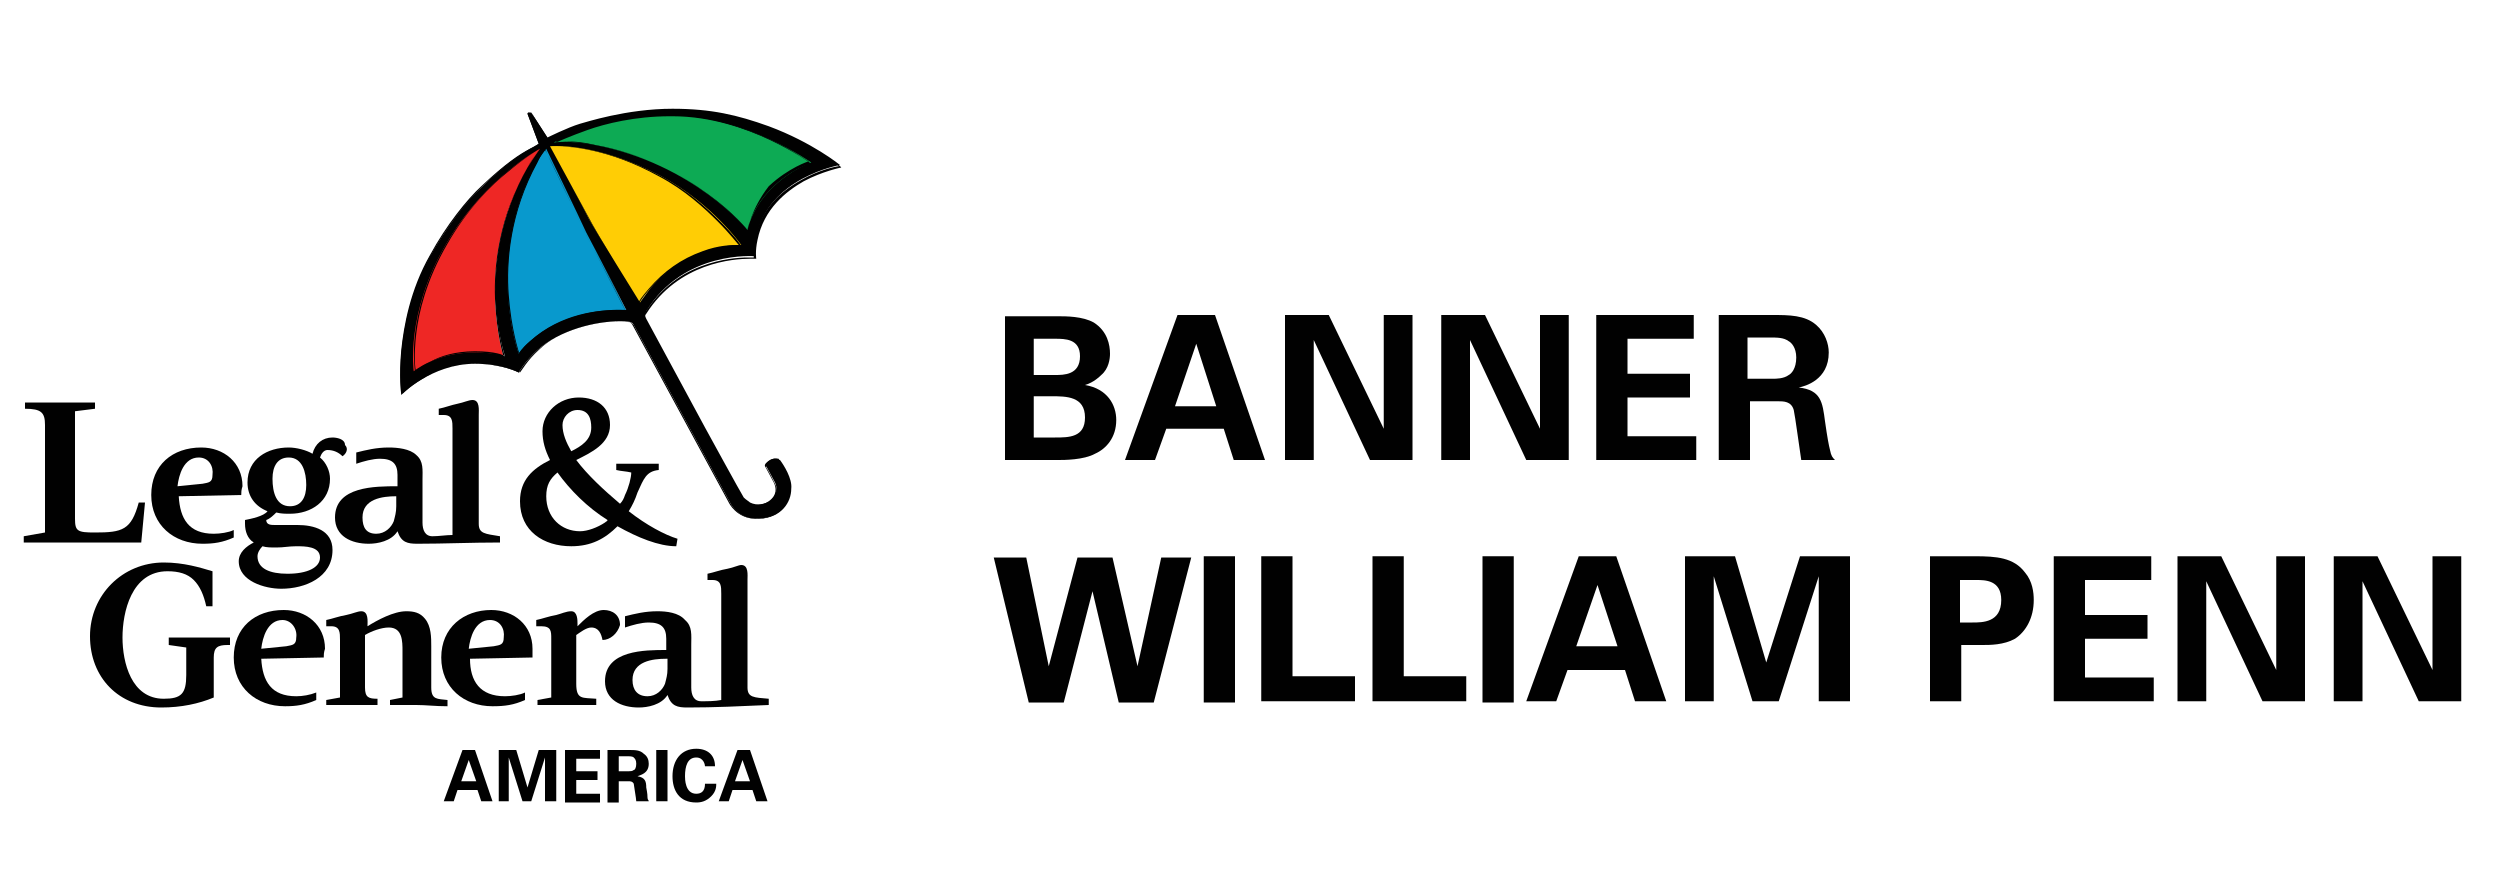
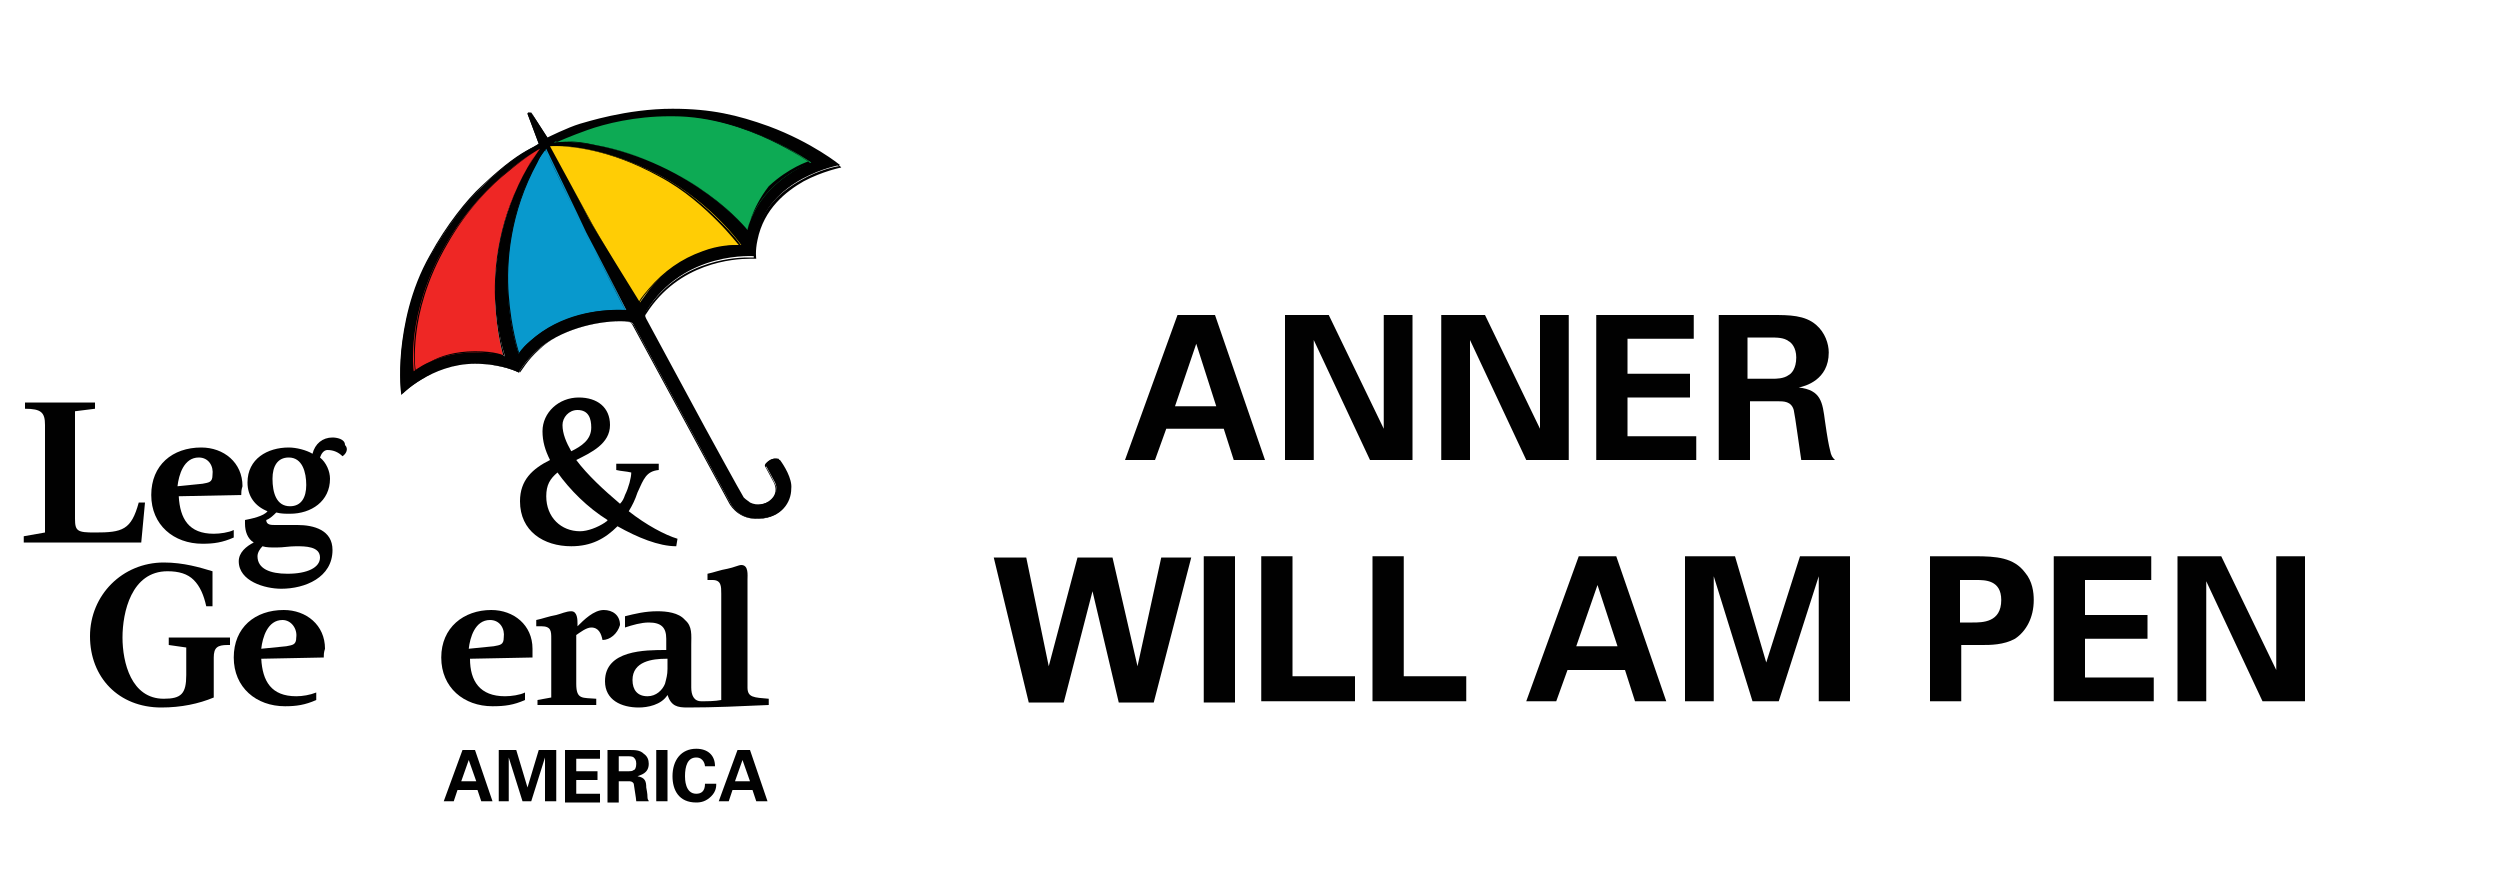
<svg xmlns="http://www.w3.org/2000/svg" version="1.1" id="Layer_1" x="0px" y="0px" width="200px" height="70px" viewBox="0 0 200 70" style="enable-background:new 0 0 200 70;" xml:space="preserve">
  <g id="hKQyTF.tif">
</g>
  <g>
    <g>
      <g>
        <path style="fill:#0DAA54;" d="M44.3,11.3c0,0-0.1,0.1-0.1,0.1c0,0.1,0.1,0.1,0.1,0.1c0,0,1.2-0.1,3.2,0.2     c7.8,1.5,12.1,6.7,12.2,6.8c0,0,0.1,0,0.1,0c0,0,0.1,0,0.1-0.1c0,0,0.3-1.7,1.9-3.3c1.5-1.5,3.1-2,3.1-2c0,0,0.1,0,0.1-0.1     c0,0,0-0.1,0-0.1c-0.1,0-5.3-3.8-11.3-3.8l0,0C48.1,9.1,44.3,11.2,44.3,11.3z" />
      </g>
      <g>
        <path style="fill:#FFCD05;" d="M44,11.6C43.9,11.6,43.9,11.6,44,11.6c-0.1,0.1-0.1,0.1-0.1,0.2l3.1,5.7c0.5,1,4,6.8,4,6.8     c0,0,0.1,0.1,0.1,0.1c0,0,0.1,0,0.1-0.1c0,0,0.1-0.4,0.8-1.1c3.1-3.7,7.2-3.5,7.2-3.5c0,0,0.1,0,0.1-0.1c0,0,0-0.1,0-0.1     c0,0-2.4-3.4-6.4-5.6C47.7,11.2,44,11.6,44,11.6z" />
      </g>
      <g>
        <path style="fill:#0899CD;" d="M43.5,11.9c0,0-0.4,0.4-0.7,1c-4.3,7.8-1.5,15.4-1.5,15.5c0,0,0.1,0.1,0.1,0.1c0,0,0.1,0,0.1-0.1     c0,0,0.2-0.4,0.9-1C45.7,24.5,50,25,50,25c0,0,0.1,0,0.1-0.1c0,0,0-0.1,0-0.1L47,18.6l0,0c-0.6-1.1-3.2-6.7-3.2-6.7     c0,0-0.1-0.1-0.1-0.1C43.6,11.8,43.6,11.8,43.5,11.9z" />
      </g>
      <g>
        <path style="fill:#EE2725;" d="M43.1,11.8c0,0-4.5,2.4-7.5,7.6C32.3,25,33,29.7,33,29.7c0,0,0,0.1,0.1,0.1c0,0,0.1,0,0.1,0     c0,0,1.7-1.5,4.7-1.5c1.7,0,2.3,0.4,2.3,0.4c0,0,0.1,0,0.1,0c0,0,0-0.1,0-0.1c0,0,0,0,0,0c0,0-0.7-2.2-0.7-5.3     c0-2.7,0.5-6.2,2.6-9.7c0.5-0.8,1-1.5,1-1.5c0,0,0,0,0-0.1c0,0,0-0.1,0-0.1C43.2,11.8,43.2,11.8,43.1,11.8z" />
      </g>
      <g>
        <g>
          <path style="fill:#010101;" d="M54.2,43.1c-1-0.3-2.5-1.1-3.9-2.2c0.3-0.5,0.5-0.9,0.7-1.5c0.5-1.1,0.7-1.7,1.7-1.8v-0.5      c-0.6,0-1.1,0-1.7,0c-0.6,0-1.1,0-1.7,0v0.5c0.4,0.1,0.8,0.1,1.2,0.2c0,0.4-0.2,1.2-0.5,1.8c-0.1,0.3-0.2,0.5-0.4,0.7      c-1.3-1.1-2.6-2.3-3.5-3.5c1.2-0.6,2.7-1.3,2.7-2.8c0-1.4-1-2.2-2.5-2.2c-1.6,0-2.9,1.2-2.9,2.7c0,0.8,0.2,1.5,0.6,2.3      c-1.4,0.7-2.4,1.6-2.4,3.3c0,2.4,1.9,3.6,4.1,3.6c1.6,0,2.7-0.6,3.7-1.6c1.6,0.9,3.3,1.6,4.7,1.6L54.2,43.1z M46.2,32.8      c0.9,0,1.1,0.7,1.1,1.4c0,1-0.8,1.5-1.6,1.9c-0.4-0.7-0.7-1.4-0.7-2.1C45,33.4,45.5,32.8,46.2,32.8z M48.4,41.8      c-0.6,0.4-1.4,0.7-2,0.7c-1.5,0-2.7-1.1-2.7-2.8c0-0.9,0.3-1.4,0.9-1.9c1,1.4,2.4,2.8,4,3.8C48.6,41.7,48.5,41.7,48.4,41.8z" />
        </g>
        <g>
          <path style="fill:#010101;" d="M48.2,51.2c-0.1-0.5-0.3-1-0.9-1c-0.4,0-0.9,0.4-1.2,0.6v3.9c0,1.3,0.5,1.1,1.6,1.2v0.5      c-0.9,0-1.8,0-2.7,0c-0.7,0-1.3,0-2,0V56l1.1-0.2v-4.7c0-0.6,0-1-0.8-1c-0.1,0-0.3,0-0.4,0v-0.5c0.5-0.1,1-0.3,1.6-0.4      c0.4-0.1,0.8-0.3,1.2-0.3c0.5,0,0.5,0.7,0.5,1v0.2c0.5-0.5,1.3-1.3,2.1-1.3c0.7,0,1.3,0.4,1.3,1.2      C49.4,50.7,48.8,51.2,48.2,51.2z" />
        </g>
        <g>
-           <path style="fill:#010101;" d="M33.3,56.4c-0.7,0-1.4,0-2.1,0V56l1-0.2v-3.7c0-0.8,0-1.9-1.1-1.9c-0.6,0-1.4,0.3-1.9,0.6V55      c0,0.8,0.3,0.9,1,0.9v0.5c-0.7,0-1.4,0-2.1,0c-0.7,0-1.3,0-2,0V56l1.1-0.2v-4.6c0-0.6,0-1.1-0.7-1.1c-0.1,0-0.3,0-0.4,0v-0.5      c0.5-0.1,1-0.3,1.6-0.4c0.5-0.1,0.9-0.3,1.2-0.3c0.6,0,0.5,0.8,0.5,1.2c0.8-0.5,2.1-1.2,3.1-1.2c0.6,0,1.1,0.1,1.5,0.6      c0.5,0.6,0.5,1.5,0.5,2.2V55c0,1,0.5,0.9,1.3,1v0.5C34.8,56.5,34.1,56.4,33.3,56.4z" />
-         </g>
+           </g>
        <g>
          <path style="fill:#010101;" d="M11.3,43.4H1.9v-0.5l1.7-0.3V34c0-1-0.3-1.3-1.6-1.3v-0.5h5.6v0.5L6,32.9v8.6      c0,1,0.2,1.1,1.6,1.1c2.2,0,2.9-0.2,3.5-2.4h0.5L11.3,43.4z" />
        </g>
        <g>
          <path style="fill:#010101;" d="M18.2,51.6c-0.8,0-1.1,0.2-1.1,1c0,0,0,2.4,0,3.2c-1.2,0.5-2.6,0.8-4.2,0.8      c-3.4,0-5.7-2.4-5.7-5.7c0-3.3,2.6-5.9,5.9-5.9c1.6,0,2.9,0.4,3.9,0.7l0,2.8h-0.5c-0.2-0.9-0.5-1.6-1-2.1      c-0.5-0.5-1.2-0.7-2.1-0.7c-2.9,0-3.6,3.3-3.6,5.3c0,2,0.7,4.9,3.3,4.9c1.4,0,1.8-0.4,1.8-1.9v-2.2l-1.4-0.2v-0.6h4.9v0.6H18.2z      " />
        </g>
        <g>
          <path style="fill:#010101;" d="M55,56.6c-0.8,0-1.3-0.1-1.6-1c-0.5,0.8-1.6,1-2.3,1c-1.4,0-2.7-0.6-2.7-2.1      c0-2.5,3.2-2.5,4.9-2.5v-0.9c0-0.9-0.4-1.3-1.4-1.3c-0.6,0-1.3,0.2-1.9,0.4v-0.9c0.8-0.2,1.6-0.4,2.6-0.4c0.7,0,1.7,0.1,2.2,0.7      c0.6,0.5,0.5,1.2,0.5,2v3.4c0,0.6,0.2,1.1,0.8,1.1c0.5,0,1.1,0,1.6-0.1v-8.5c0-0.6,0-1.1-0.7-1.1c-0.1,0-0.3,0-0.4,0v-0.5      c0.5-0.1,1-0.3,1.6-0.4c0.5-0.1,0.9-0.3,1.1-0.3c0.6,0,0.5,0.8,0.5,1.2V55c0,0.8,0.5,0.8,1.7,0.9v0.5      C59.3,56.5,57.1,56.6,55,56.6z M53.3,52.7c-1.1,0-2.7,0.2-2.7,1.7c0,0.8,0.4,1.3,1.2,1.3c0.7,0,1.2-0.5,1.4-1      c0.1-0.4,0.2-0.7,0.2-1.2V52.7z" />
        </g>
        <g>
-           <path style="fill:#010101;" d="M33.4,43.5c-0.8,0-1.3-0.1-1.6-1c-0.5,0.8-1.6,1-2.3,1c-1.4,0-2.7-0.6-2.7-2.1      c0-2.5,3.2-2.5,5-2.5V38c0-0.9-0.4-1.3-1.4-1.3c-0.6,0-1.3,0.2-1.9,0.4v-0.9c0.8-0.2,1.6-0.4,2.6-0.4c0.7,0,1.7,0.1,2.2,0.6      c0.6,0.5,0.5,1.2,0.5,2v3.4c0,0.6,0.2,1.1,0.8,1.1c0.5,0,1.1-0.1,1.6-0.1v-8.5c0-0.6,0-1.1-0.7-1.1c-0.1,0-0.3,0-0.4,0v-0.5      c0.5-0.1,1-0.3,1.5-0.4c0.5-0.1,0.9-0.3,1.2-0.3c0.6,0,0.5,0.8,0.5,1.2v8.7c0,0.8,0.5,0.8,1.7,1v0.5      C37.7,43.4,35.5,43.5,33.4,43.5z M31.7,39.7c-1.1,0-2.7,0.2-2.7,1.7c0,0.8,0.3,1.3,1.1,1.3c0.7,0,1.2-0.5,1.4-1      c0.1-0.4,0.2-0.7,0.2-1.2V39.7z" />
-         </g>
+           </g>
        <g>
          <path style="fill:#010101;" d="M42.6,52.6l-5,0.1c0,1.8,0.8,3,2.8,3c0.5,0,1.2-0.1,1.6-0.3v0.6c-0.9,0.4-1.6,0.5-2.6,0.5      c-2.3,0-4.1-1.5-4.1-3.9c0-2.4,1.8-3.8,4-3.8c1.8,0,3.3,1.2,3.3,3.1C42.6,52.2,42.6,52.4,42.6,52.6z M39.2,49.6      c-1.2,0-1.6,1.4-1.7,2.3l2-0.2c0.5-0.1,0.8-0.1,0.8-0.7C40.4,50.3,40,49.6,39.2,49.6z" />
        </g>
        <g>
          <path style="fill:#010101;" d="M27.4,36.5c-0.3-0.3-0.7-0.5-1.2-0.5c-0.3,0-0.5,0.3-0.6,0.6c0.5,0.4,0.8,1.1,0.8,1.7      c0,1.8-1.5,2.8-3.2,2.8c-0.4,0-0.7,0-1.1-0.1c-0.2,0.2-0.5,0.5-0.8,0.6c0,0.4,0.4,0.4,0.7,0.4c0.6,0,1.2,0,1.8,0      c1.3,0,2.8,0.4,2.8,2c0,2.2-2.2,3.1-4.1,3.1c-1.3,0-3.4-0.6-3.4-2.2c0-0.7,0.6-1.2,1.2-1.5c-0.5-0.3-0.7-0.9-0.7-1.5      c0-0.1,0-0.2,0-0.3c0.5-0.1,1.5-0.3,1.8-0.7c-1-0.4-1.6-1.2-1.6-2.3c0-1.9,1.6-2.8,3.3-2.8c0.6,0,1.4,0.2,1.9,0.5      c0.2-0.8,0.8-1.3,1.6-1.3c0.3,0,1,0.1,1,0.6C27.9,35.9,27.7,36.3,27.4,36.5z M23.1,36.6c-0.9,0-1.3,0.7-1.3,1.7      c0,1.1,0.3,2.2,1.4,2.2c0.9,0,1.3-0.7,1.3-1.7C24.5,37.8,24.2,36.6,23.1,36.6z M23.7,43.7c-0.6,0-1,0.1-1.6,0.1      c-0.4,0-0.8,0-1.1-0.1c-0.2,0.2-0.4,0.5-0.4,0.8c0,1,1,1.4,2.4,1.4c1.6,0,2.6-0.5,2.6-1.3C25.6,43.7,24.4,43.7,23.7,43.7z" />
        </g>
        <g>
          <path style="fill:#010101;" d="M19.3,39.6l-5,0.1c0.1,1.8,0.8,3,2.8,3c0.5,0,1.2-0.1,1.6-0.3v0.6c-0.9,0.4-1.6,0.5-2.5,0.5      c-2.3,0-4.1-1.5-4.1-3.9c0-2.4,1.7-3.8,4-3.8c1.8,0,3.3,1.2,3.3,3.1C19.3,39.2,19.3,39.4,19.3,39.6z M15.9,36.6      c-1.2,0-1.6,1.4-1.7,2.3l2-0.2c0.5-0.1,0.8-0.1,0.8-0.7C17.1,37.3,16.7,36.6,15.9,36.6z" />
        </g>
        <g>
          <path style="fill:#010101;" d="M25.9,52.6l-5,0.1c0.1,1.8,0.8,3,2.8,3c0.5,0,1.1-0.1,1.6-0.3v0.6c-0.9,0.4-1.6,0.5-2.5,0.5      c-2.3,0-4.1-1.5-4.1-3.9c0-2.4,1.7-3.8,4-3.8c1.8,0,3.3,1.2,3.3,3.1C25.9,52.2,25.9,52.4,25.9,52.6z M22.6,49.6      c-1.2,0-1.6,1.4-1.7,2.3l2-0.2c0.5-0.1,0.8-0.1,0.8-0.7C23.8,50.3,23.3,49.6,22.6,49.6z" />
        </g>
      </g>
      <g>
        <path style="fill:none;" d="M43.6,11.9c0,0-0.4,0.4-0.7,1c-4.3,7.8-1.5,15.4-1.5,15.4s0.2-0.4,0.9-1c3.3-2.9,7.6-2.4,7.6-2.4     s-2.6-5.1-3.2-6.2C46.3,17.6,43.6,11.9,43.6,11.9z" />
      </g>
      <g>
        <path style="fill:none;" d="M42.2,13.4c0.5-0.8,1-1.5,1-1.5s-4.4,2.3-7.5,7.6c-3.3,5.6-2.6,10.2-2.6,10.2s1.7-1.5,4.8-1.5     c1.8,0,2.4,0.4,2.4,0.4S37.8,21.1,42.2,13.4z" />
      </g>
      <g>
        <path style="fill:none;" d="M43.6,11.9c0,0-0.4,0.4-0.7,1c-4.3,7.8-1.5,15.4-1.5,15.4s0.2-0.4,0.9-1c3.3-2.9,7.6-2.4,7.6-2.4     s-2.6-5.1-3.2-6.2C46.3,17.6,43.6,11.9,43.6,11.9z" />
      </g>
      <g>
        <path style="fill:#010101;" d="M62.2,36.7c0,0-0.2-0.1-0.6,0.1c-0.4,0.2-0.3,0.5-0.3,0.5s0,0,0,0c0.1,0.2,0.5,0.9,0.7,1.3     c0.2,0.4,0.2,1-0.4,1.5c-0.4,0.2-1,0.4-1.6,0.1c-0.1-0.1-0.3-0.2-0.5-0.4c-0.2-0.3-3.1-5.6-3.1-5.6l-4.7-8.7c0,0-0.1-0.2-0.1-0.3     c0-0.2,0.1-0.2,0.1-0.3c3-4.9,8.7-4.4,8.7-4.4s0-0.6,0.1-1.5c0.9-4.8,6.7-5.8,6.7-5.8s-2.2-1.8-5.7-3.1c-2.5-0.9-4.6-1.4-7.7-1.4     c-3.7,0-7,1.1-7.4,1.2c-1,0.3-2.6,1.1-2.6,1.1L42.5,9c0,0-0.1,0-0.2,0c-0.1,0.1-0.1,0.1-0.1,0.1l0.9,2.4c0,0-0.3,0.2-0.7,0.4     c-0.8,0.5-2,1.2-3.9,3.1c-1.2,1.1-2.8,3.2-4.1,5.5c-3,5.5-2.3,11.1-2.3,11.1s2.4-2.5,5.9-2.5c2.2,0,3.5,0.7,3.5,0.7     S42,28.9,43,28c1.8-1.6,4.6-2.3,6.6-2.3c0.5,0,0.7,0,0.9,0.1c0.1,0,0.2,0.2,0.2,0.2l7.7,14.2c0,0,0.6,1.4,2.3,1.3     c1.7-0.1,2.5-1.2,2.5-2.4C63.2,38.2,62.4,37,62.2,36.7L62.2,36.7z M53.7,9.2c6,0.1,11.2,3.8,11.2,3.8s-1.6,0.5-3.2,2.1     c-1.6,1.6-1.9,3.3-1.9,3.3s-4.3-5.3-12.2-6.8c-2-0.4-3.3-0.2-3.3-0.2S48.1,9.2,53.7,9.2z M37.9,28.2c-3,0-4.8,1.5-4.8,1.5     s-0.7-4.6,2.6-10.2c3.1-5.3,7.5-7.6,7.5-7.6s-0.5,0.7-1,1.5c-4.4,7.7-1.8,15.1-1.8,15.1S39.7,28.2,37.9,28.2z M42.4,27.3     c-0.7,0.6-0.9,1-0.9,1s-2.8-7.6,1.5-15.4c0.3-0.5,0.7-1,0.7-1s2.7,5.6,3.2,6.7c0.6,1.1,3.2,6.2,3.2,6.2S45.7,24.4,42.4,27.3z      M47.1,17.5C46.9,17,44,11.7,44,11.7s3.6-0.4,8.9,2.4c4.1,2.2,6.4,5.5,6.4,5.5s-4.2-0.2-7.3,3.5c-0.6,0.8-0.8,1.1-0.8,1.1     S47.6,18.4,47.1,17.5z" />
        <path style="fill:#010101;" d="M60.6,41.5L60.6,41.5c-1.6,0-2.2-1.3-2.2-1.3L50.7,26c0,0-0.1-0.1-0.2-0.2c-0.1,0-0.4-0.1-0.8-0.1     c0,0-0.1,0-0.1,0c-1.9,0-4.7,0.6-6.6,2.3c-1,0.9-1.5,1.8-1.5,1.8l0,0l0,0c0,0-1.3-0.7-3.5-0.7c0,0,0,0-0.1,0     c-1.8,0-3.3,0.7-4.2,1.2c-1,0.6-1.6,1.2-1.6,1.2l0,0l0,0c0,0-0.2-1.4,0-3.5c0.2-1.9,0.7-4.8,2.3-7.6c1.3-2.4,3-4.5,4.1-5.5     c1.9-1.8,3.1-2.6,3.9-3l0,0c0.4-0.2,0.7-0.4,0.7-0.4l-0.9-2.4c0,0,0-0.1,0.1-0.1c0,0,0.1,0,0.1,0c0,0,0.1,0,0.1,0l0,0l1.4,2.2     c0.1-0.1,1.6-0.8,2.6-1.1c0,0,0.1,0,0.1,0c2.4-0.8,5-1.2,7.3-1.2h0c3.2,0,5.3,0.5,7.7,1.4c3.4,1.2,5.7,3,5.7,3.1l0,0l0,0     c0,0-1.5,0.3-3,1.1c-1.4,0.8-3.2,2.2-3.7,4.7c-0.2,0.9-0.1,1.5-0.1,1.5v0l0,0c0,0-0.2,0-0.5,0c-1.3,0-5.7,0.3-8.3,4.4     c-0.1,0.1-0.1,0.2-0.1,0.3c0,0.1,0.1,0.3,0.1,0.3l4.7,8.7c0,0.1,2.8,5.2,3.1,5.6c0.2,0.2,0.3,0.4,0.5,0.4     c0.2,0.1,0.4,0.1,0.6,0.1c0.3,0,0.7-0.1,1-0.3c0.7-0.5,0.6-1.1,0.4-1.5c-0.2-0.4-0.6-1.2-0.7-1.3l0,0c0,0,0,0,0,0     c0,0,0-0.2,0.3-0.5c0.2-0.1,0.4-0.2,0.5-0.2c0.1,0,0.2,0,0.2,0l0,0c0,0,0,0.1,0.1,0.1c0.3,0.4,1,1.5,0.9,2.3     c0,1.1-0.8,2.3-2.5,2.4C60.7,41.5,60.6,41.5,60.6,41.5z M49.5,25.7C49.6,25.7,49.6,25.7,49.5,25.7c0.6,0,0.8,0,0.9,0.1     c0.1,0,0.2,0.2,0.2,0.2l7.7,14.2c0,0,0.6,1.3,2.2,1.3c0,0,0.1,0,0.1,0c1.7-0.1,2.5-1.3,2.5-2.4c0-0.8-0.7-1.9-0.9-2.3     c0,0-0.1-0.1-0.1-0.1l0,0l0,0c0,0,0,0-0.1,0c-0.1,0-0.3,0-0.5,0.2c-0.4,0.2-0.3,0.4-0.3,0.4c0,0,0,0,0,0c0.1,0.2,0.5,0.9,0.7,1.3     c0.2,0.4,0.3,1-0.4,1.5c-0.3,0.2-0.6,0.3-1,0.3c-0.2,0-0.4,0-0.6-0.1c-0.1-0.1-0.3-0.2-0.5-0.4c-0.2-0.3-3-5.5-3.1-5.6l-4.7-8.7     c0,0-0.1-0.2-0.1-0.3c0-0.2,0.1-0.2,0.1-0.3c1.1-1.7,2.6-3,4.5-3.7c1.6-0.6,3-0.7,3.7-0.7c0.3,0,0.4,0,0.5,0c0-0.1,0-0.7,0.1-1.5     c0.2-1.1,0.7-2.1,1.4-2.9c0.6-0.7,1.4-1.3,2.3-1.8c1.4-0.8,2.8-1.1,3-1.1c-0.2-0.2-2.4-1.9-5.7-3c-2.4-0.9-4.5-1.4-7.7-1.4h0     c-2.3,0-4.8,0.4-7.3,1.2c0,0-0.1,0-0.1,0c-1,0.3-2.6,1.1-2.6,1.1l0,0l0,0L42.5,9c0,0,0,0,0,0c0,0-0.1,0-0.1,0     c-0.1,0-0.1,0.1-0.1,0.1l0.9,2.4l0,0c0,0-0.3,0.2-0.7,0.4l0,0c-0.8,0.5-2,1.2-3.9,3c-1.1,1.1-2.8,3.1-4.1,5.5     c-1.5,2.8-2.1,5.7-2.3,7.6c-0.2,1.9,0,3.3,0,3.5c0.1-0.1,0.7-0.7,1.6-1.2c0.9-0.6,2.4-1.2,4.2-1.2c0,0,0,0,0.1,0     c2.1,0,3.4,0.6,3.5,0.7c0.1-0.1,0.6-1,1.5-1.8C44.8,26.3,47.7,25.7,49.5,25.7z M33.2,29.7L33.2,29.7c0,0-0.2-1.2,0-3     c0.2-1.7,0.8-4.3,2.5-7.2c1.6-2.7,3.5-4.6,4.9-5.8c1.5-1.2,2.6-1.8,2.6-1.8l0,0c0,0-0.6,0.7-1,1.5c-2.3,4-2.7,7.9-2.6,10.5     c0.1,2.8,0.7,4.7,0.7,4.7l0,0l0,0c0,0-0.6-0.4-2.4-0.4h0C34.9,28.2,33.2,29.7,33.2,29.7L33.2,29.7z M43.2,11.9     c-0.2,0.1-1.2,0.7-2.5,1.8c-1.4,1.1-3.3,3-4.9,5.8c-1.7,2.9-2.3,5.5-2.5,7.2c-0.2,1.7-0.1,2.9,0,3c0.1-0.1,0.5-0.4,1.2-0.8     c0.7-0.4,1.9-0.8,3.5-0.8h0c1.6,0,2.3,0.3,2.4,0.4c-0.1-0.2-0.6-2-0.7-4.7c-0.1-1.6,0.1-3.3,0.4-4.8c0.4-2,1.1-3.9,2.1-5.6     C42.6,12.7,43,12.1,43.2,11.9z M41.5,28.3L41.5,28.3c0,0-0.7-1.9-0.9-4.8c-0.1-1.7,0-3.3,0.3-4.9c0.4-2,1.1-3.9,2-5.7     c0.3-0.5,0.6-1,0.7-1l0,0l0,0c0,0.1,2.7,5.6,3.2,6.7c0.6,1.1,3.2,6.2,3.2,6.2l0,0l0,0c0,0-0.3,0-0.7,0c-1.2,0-4.4,0.2-6.9,2.5     C41.7,27.9,41.5,28.3,41.5,28.3L41.5,28.3z M43.6,12c-0.1,0.1-0.4,0.5-0.6,1c-2.2,4-2.5,8-2.3,10.6c0.2,2.7,0.8,4.6,0.9,4.8     c0-0.1,0.3-0.5,0.9-1c1.1-1,2.4-1.6,3.9-2c1.2-0.3,2.3-0.4,3-0.4c0.4,0,0.6,0,0.7,0c-0.1-0.3-2.6-5.1-3.2-6.2     C46.3,17.6,43.8,12.2,43.6,12z M51.1,24.3L51.1,24.3c0-0.1-3.5-5.9-4-6.8C46.9,17,44,11.8,44,11.7l0,0l0,0c0,0,0.2,0,0.6,0     c1.1,0,4.2,0.2,8.3,2.4c2.1,1.1,3.7,2.6,4.7,3.6c1.1,1.1,1.7,1.9,1.7,2l0,0l0,0c0,0-0.1,0-0.2,0c-0.7,0-4.3,0.2-7.2,3.5     C51.3,23.9,51.1,24.3,51.1,24.3L51.1,24.3z M44,11.7c0.1,0.3,2.9,5.3,3.1,5.7c0.5,1,3.8,6.5,4,6.8c0-0.1,0.2-0.4,0.8-1.1     c1.2-1.4,2.6-2.4,4.3-3c1.3-0.5,2.4-0.5,2.8-0.5c0.1,0,0.1,0,0.1,0c-0.1-0.1-0.7-0.9-1.7-1.9c-1-1-2.6-2.5-4.7-3.6     c-4-2.2-7.1-2.4-8.3-2.4C44.2,11.7,44,11.7,44,11.7z M59.8,18.4L59.8,18.4c0,0-1.1-1.4-3.2-2.9c-1.9-1.4-5-3.2-9.1-3.9     c-1.2-0.2-2.1-0.3-2.7-0.3c-0.4,0-0.6,0-0.6,0l0,0c0,0,0.9-0.5,2.5-1.1c1.5-0.5,3.8-1.1,6.6-1.1c0.1,0,0.1,0,0.2,0     c3.1,0,6,1.1,7.8,1.9c2,0.9,3.3,1.9,3.4,1.9l0,0l0,0c0,0-1.6,0.5-3.2,2C60.1,16.7,59.8,18.4,59.8,18.4L59.8,18.4z M44.9,11.3     c0.6,0,1.5,0,2.7,0.3c1.8,0.3,3.6,0.9,5.3,1.7c1.3,0.6,2.6,1.4,3.8,2.3c1.9,1.4,3,2.7,3.1,2.8c0-0.2,0.4-1.8,1.9-3.3     c1.5-1.5,3-2,3.2-2c-0.1-0.1-1.4-1-3.3-1.9c-1.9-0.9-4.7-1.9-7.8-1.9c-0.1,0-0.1,0-0.2,0c-2.8,0-5.2,0.6-6.6,1.1     c-1.4,0.5-2.3,0.9-2.5,1C44.4,11.3,44.6,11.3,44.9,11.3z" />
      </g>
      <g>
        <path style="fill:#010101;" d="M38,60l1.4,4.1h-0.9l-0.3-0.9h-1.6l-0.3,0.9h-0.8L37,60H38z M38.1,62.5l-0.6-1.7l-0.6,1.7H38.1z" />
      </g>
      <g>
        <path style="fill:#010101;" d="M39.9,60h1.4l0.9,3l0.9-3h1.4v4.1h-0.9v-3.5l-1.1,3.5h-0.7l-1.1-3.5v3.5h-0.8V60z" />
      </g>
      <g>
        <path style="fill:#010101;" d="M45.3,60h2.7v0.7h-1.9v1h1.7v0.7h-1.7v1.1h1.9v0.7h-2.8V60z" />
      </g>
      <g>
        <path style="fill:#010101;" d="M48.7,60h1.6c0.5,0,0.9,0,1.2,0.3c0.3,0.2,0.4,0.5,0.4,0.8c0,0.8-0.7,0.9-0.9,1     c0.6,0.1,0.7,0.4,0.7,0.9c0.1,0.5,0.1,0.7,0.1,0.8c0,0.2,0.1,0.2,0.1,0.3h-1c0-0.2-0.2-1.3-0.2-1.4c-0.1-0.2-0.3-0.2-0.4-0.2     h-0.8v1.7h-0.9V60z M49.6,61.7h0.7c0.1,0,0.3,0,0.4-0.1c0.1,0,0.2-0.2,0.2-0.5c0-0.3-0.1-0.4-0.2-0.5c-0.1-0.1-0.3-0.1-0.6-0.1     h-0.6V61.7z" />
      </g>
      <g>
        <path style="fill:#010101;" d="M52.5,60h0.9v4.1h-0.9V60z" />
      </g>
      <g>
        <path style="fill:#010101;" d="M56.4,61.3c0-0.1-0.1-0.7-0.7-0.7c-0.7,0-0.9,0.7-0.9,1.5c0,0.2,0,1.4,0.9,1.4     c0.4,0,0.7-0.2,0.7-0.8h0.9c0,0.2,0,0.6-0.4,1c-0.4,0.4-0.8,0.5-1.2,0.5c-1.4,0-1.9-1-1.9-2.1c0-1.3,0.7-2.2,1.9-2.2     c0.9,0,1.5,0.5,1.5,1.4H56.4z" />
      </g>
      <g>
        <path style="fill:#010101;" d="M60,60l1.4,4.1h-0.9l-0.3-0.9h-1.6l-0.3,0.9h-0.8L59,60H60z M60,62.5l-0.6-1.7l-0.6,1.7H60z" />
      </g>
    </g>
    <g>
-       <path style="fill:#010101;" d="M80.3,25.3h4.3c0.7,0,2,0,2.9,0.5c1.1,0.7,1.3,1.8,1.3,2.5c0,0.4-0.1,1.2-0.7,1.7    c-0.1,0.1-0.6,0.6-1.3,0.8v0c1.8,0.3,2.5,1.6,2.5,2.8c0,1.4-0.8,2.3-1.7,2.7c-0.9,0.5-2.5,0.5-2.9,0.5h-4.3V25.3z M82.7,30h1.7    c0.7,0,2,0,2-1.5c0-1.4-1.2-1.4-2-1.4h-1.7V30z M82.7,35h1.7c1.1,0,2.4,0,2.4-1.6c0-1.7-1.5-1.7-2.7-1.7h-1.4V35z" />
      <path style="fill:#010101;" d="M97.2,25.2l4,11.6h-2.5l-0.8-2.5h-4.6l-0.9,2.5H90l4.2-11.6H97.2z M97.3,32.5l-1.6-5l-1.7,5H97.3z" />
      <path style="fill:#010101;" d="M102.7,25.2h3.6l4.4,9.1v-9.1h2.3v11.6h-3.4l-4.5-9.6v9.6h-2.3V25.2z" />
      <path style="fill:#010101;" d="M115.2,25.2h3.6l4.4,9.1v-9.1h2.3v11.6h-3.4l-4.5-9.6v9.6h-2.3V25.2z" />
      <path style="fill:#010101;" d="M127.7,25.2h7.8v1.9h-5.3v2.8h5v1.9h-5v3.1h5.5v1.9h-8V25.2z" />
      <path style="fill:#010101;" d="M137.3,25.2h4.5c1.3,0,2.6,0,3.5,0.8c0.7,0.6,1,1.5,1,2.2c0,2.2-1.9,2.7-2.4,2.8    c1.8,0.2,1.9,1.2,2.1,2.7c0.2,1.4,0.3,1.9,0.4,2.3c0.1,0.5,0.2,0.6,0.4,0.8h-2.7c-0.1-0.6-0.5-3.6-0.6-4c-0.2-0.7-0.8-0.7-1.3-0.7    h-2.2v4.7h-2.5V25.2z M139.8,30.3h2c0.3,0,0.9,0,1.3-0.3c0.2-0.1,0.6-0.5,0.6-1.4c0-0.8-0.4-1.2-0.6-1.3c-0.4-0.3-0.9-0.3-1.6-0.3    h-1.7V30.3z" />
      <path style="fill:#010101;" d="M82.1,44.6l1.8,8.7l2.3-8.7h2.8l2,8.7l1.9-8.7h2.4l-3,11.6h-2.8l-2.1-8.9l-2.3,8.9h-2.8l-2.8-11.6    H82.1z" />
      <path style="fill:#010101;" d="M96.3,44.5h2.5v11.7h-2.5V44.5z" />
      <path style="fill:#010101;" d="M100.9,44.5h2.5v9.6h5v2h-7.5V44.5z" />
      <path style="fill:#010101;" d="M109.8,44.5h2.5v9.6h5v2h-7.5V44.5z" />
-       <path style="fill:#010101;" d="M118.6,44.5h2.5v11.7h-2.5V44.5z" />
      <path style="fill:#010101;" d="M129.3,44.5l4,11.6h-2.5l-0.8-2.5h-4.6l-0.9,2.5h-2.4l4.2-11.6H129.3z M129.4,51.7l-1.6-4.9    l-1.7,4.9H129.4z" />
      <path style="fill:#010101;" d="M134.7,44.5h4.1l2.5,8.5l2.7-8.5h4v11.6h-2.5v-10l-3.2,10h-2.1l-3.1-10v10h-2.3V44.5z" />
      <path style="fill:#010101;" d="M154.4,44.5h3.6c1.7,0,3.1,0.1,4,1.3c0.6,0.7,0.7,1.6,0.7,2.2c0,1.4-0.6,2.5-1.5,3.1    c-0.9,0.5-2,0.5-2.6,0.5h-1.7v4.5h-2.5V44.5z M156.8,49.8h1c0.8,0,2.3,0,2.3-1.8c0-1.6-1.3-1.6-2-1.6h-1.3V49.8z" />
      <path style="fill:#010101;" d="M164.3,44.5h7.8v1.9h-5.3v2.8h5v1.9h-5v3.1h5.5v1.9h-8V44.5z" />
      <path style="fill:#010101;" d="M174.1,44.5h3.6l4.4,9.1v-9.1h2.3v11.6H181l-4.5-9.6v9.6h-2.3V44.5z" />
-       <path style="fill:#010101;" d="M186.6,44.5h3.6l4.4,9.1v-9.1h2.3v11.6h-3.4l-4.5-9.6v9.6h-2.3V44.5z" />
    </g>
  </g>
</svg>